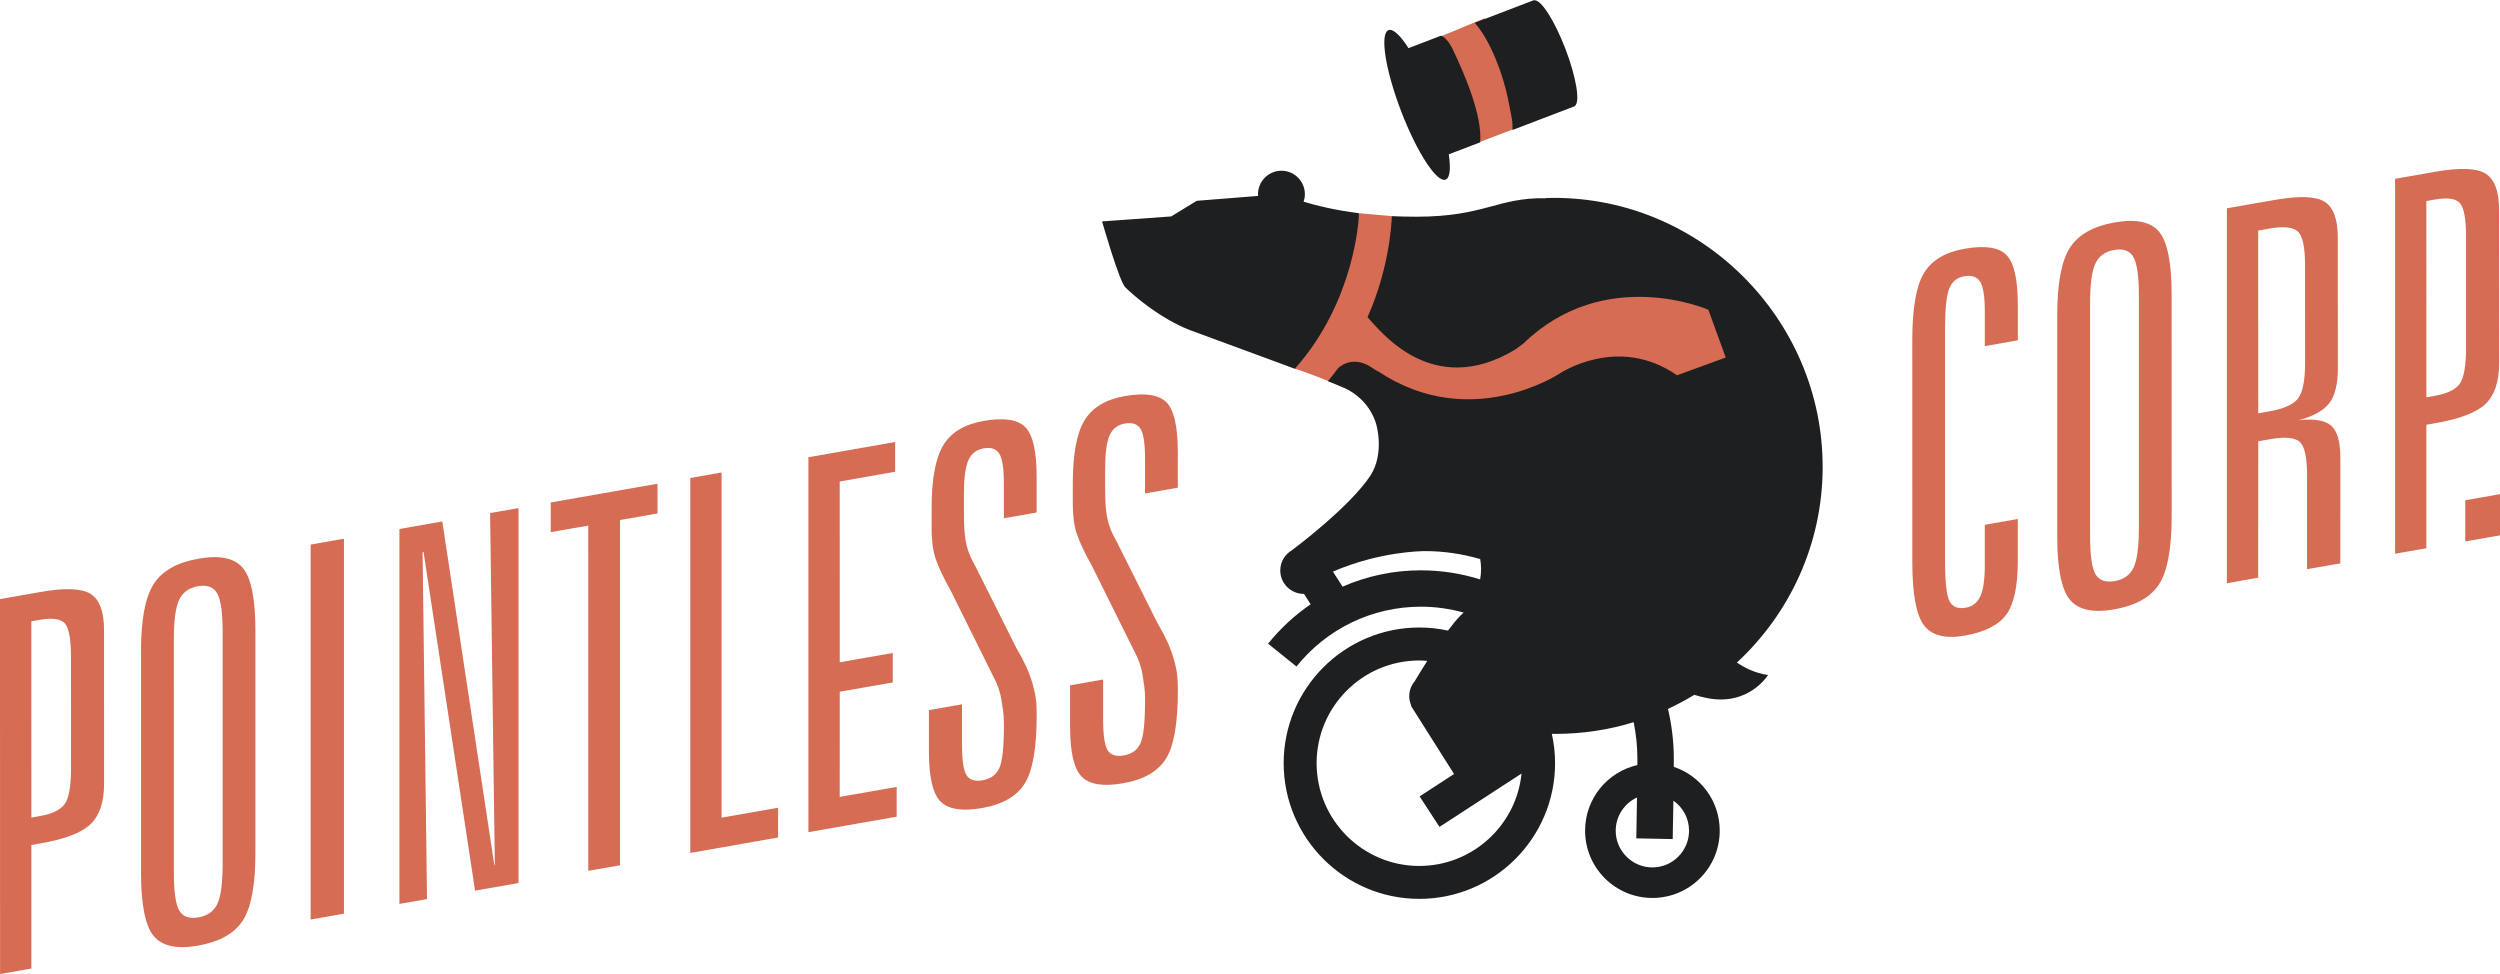
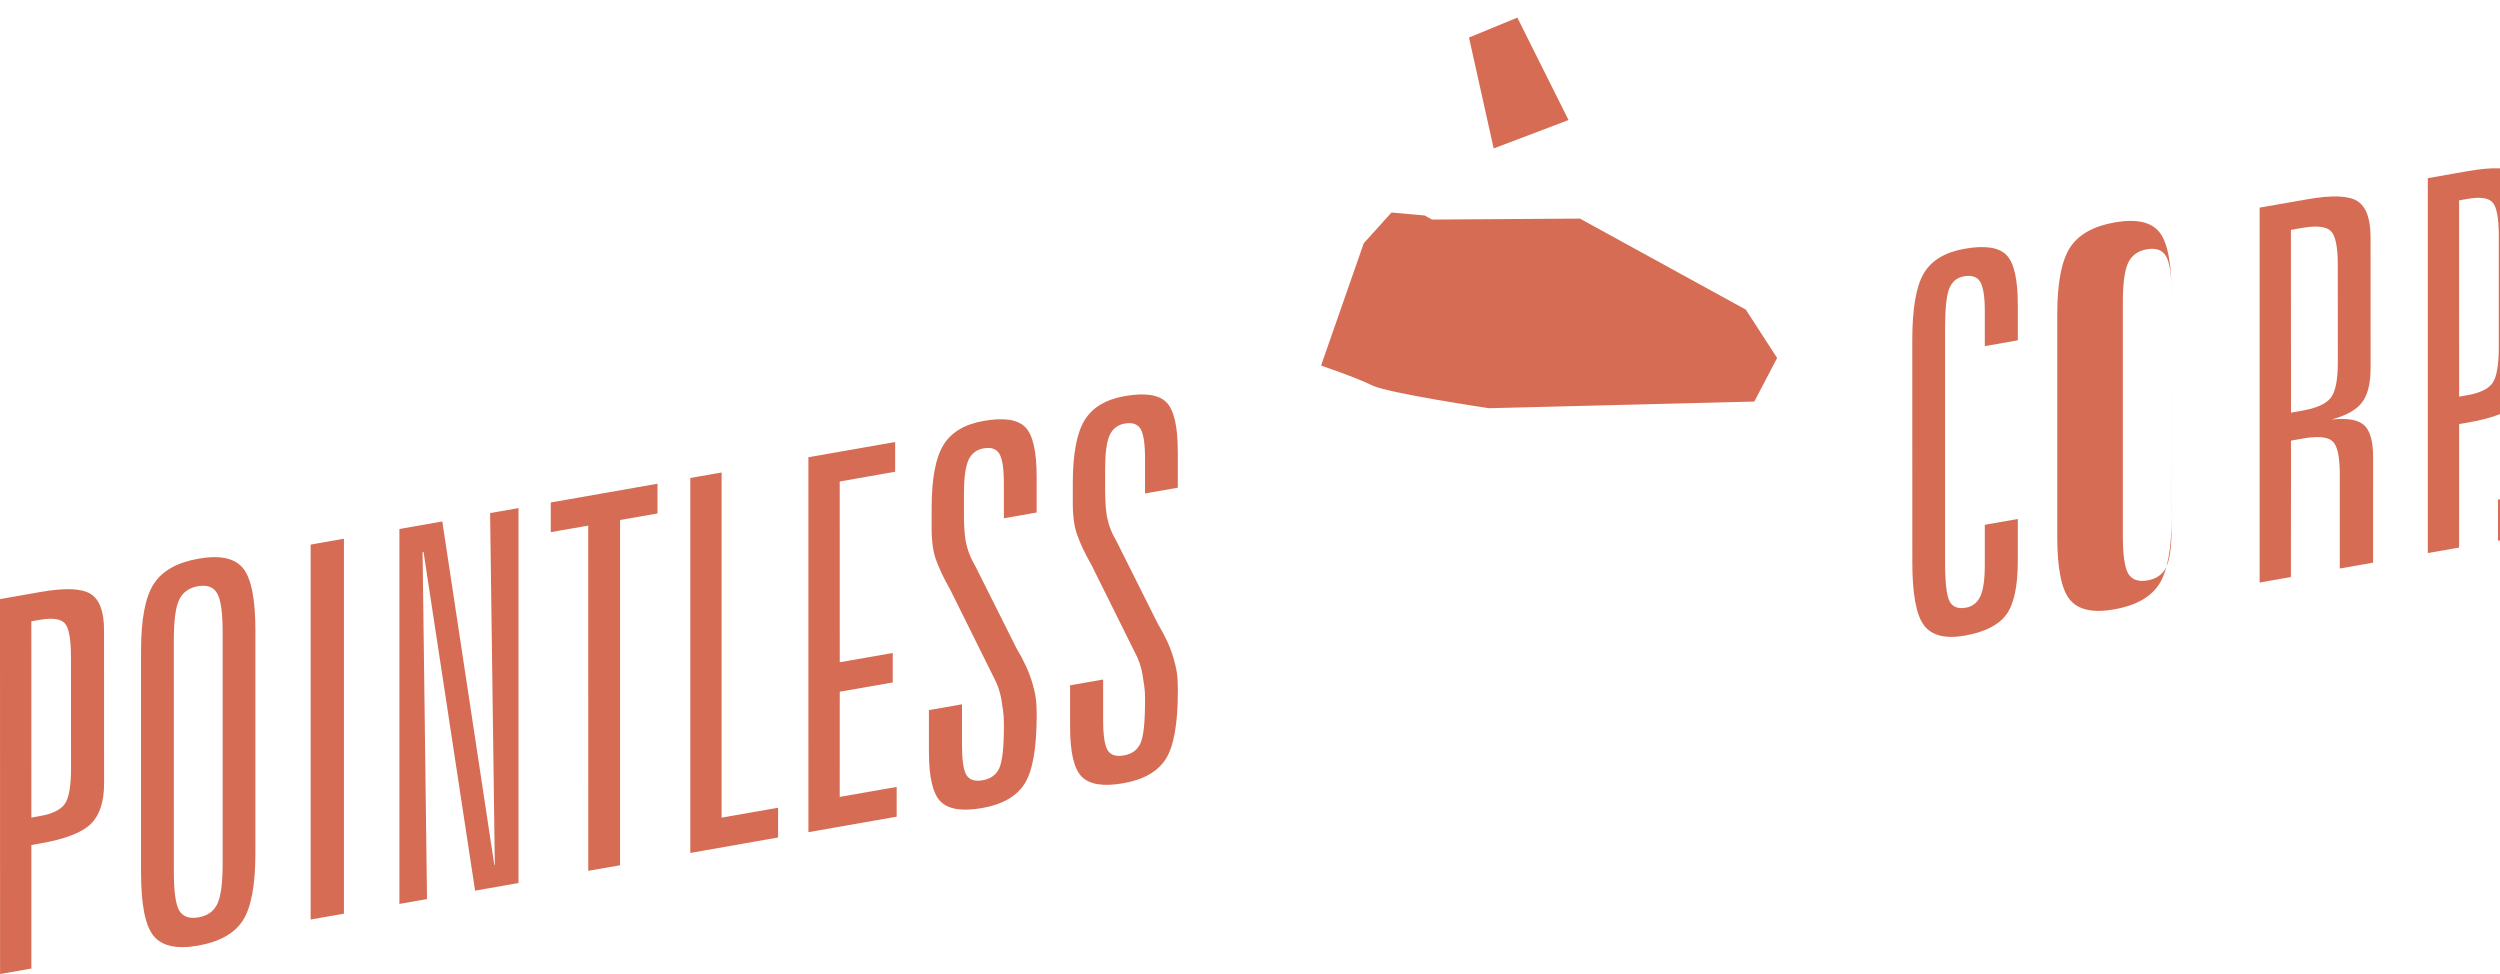
<svg xmlns="http://www.w3.org/2000/svg" height="87.833" viewBox="0 0 225.442 87.833" width="225.442">
-   <path d="m0 54.024 3.646-.64c2.224-.392 3.734-.33 4.535.18.8.51 1.2 1.585 1.2 3.24l.005 13.846c0 1.65-.398 2.87-1.198 3.65-.8.782-2.314 1.368-4.536 1.755l-.823.146v11.139l-2.823.494zm2.826 2.004.002 17.7.755-.136c1.128-.195 1.877-.56 2.256-1.092.38-.533.566-1.618.566-3.25l-.006-10c0-1.632-.186-2.65-.564-3.052-.378-.398-1.128-.5-2.258-.3l-.752.13zm20.205.855v20.012c.003 2.9-.377 4.94-1.132 6.11-.756 1.17-2.104 1.93-4.045 2.27-1.91.337-3.245.044-4.002-.876-.756-.927-1.134-2.824-1.134-5.696v-20.007c0-2.848.383-4.855 1.145-6.037.766-1.183 2.108-1.94 4.037-2.278 1.926-.34 3.265-.057 4.012.854s1.12 2.788 1.12 5.647zm-2.955.06c0-1.71-.165-2.856-.49-3.433-.324-.578-.9-.79-1.73-.648-.818.144-1.382.557-1.704 1.228-.318.677-.477 1.885-.477 3.626l.003 20.93c0 1.754.16 2.912.487 3.465.325.554.905.76 1.734.614.814-.143 1.382-.546 1.7-1.215.317-.67.478-1.878.478-3.64v-20.926zm7.936-7.833 3.004-.528v33.812l-3.003.526v-33.81zm8.006-1.404 3.867-.682 4.69 30.973.046-.008-.425-31.72 2.56-.448v33.81l-3.915.686-4.647-30.542-.087.017.4 31.287-2.49.434v-33.807zm13.648-2.393 9.626-1.693v2.682l-3.378.592v31.133l-2.867.502-.002-31.13-3.38.59v-2.677zm12.583-2.21 2.823-.495v31.125l5.093-.893v2.682l-7.916 1.393zm10.648-1.87 7.826-1.373v2.682l-5 .878.003 16.3 4.78-.836v2.658l-4.78.837-.003 9.484 5.135-.9v2.683l-7.958 1.397-.002-33.81zm20.585 1.75v3.234l-2.954.52-.003-3.142c.003-1.33-.133-2.22-.4-2.668-.267-.45-.742-.616-1.42-.495-.655.114-1.116.47-1.38 1.074-.267.61-.4 1.618-.4 3.04v1.65c0 .69.02 1.774.14 2.48.183 1.06.526 1.733.893 2.388l3.706 7.397c.702 1.17 1.14 2.15 1.422 3.104.283.95.4 1.67.4 2.738v.228c-.003 2.935-.362 4.977-1.08 6.126-.72 1.152-1.998 1.885-3.837 2.21-1.79.312-3.04.12-3.744-.58-.705-.703-1.057-2.202-1.057-4.49v-3.76l2.982-.524v3.643c0 1.377.13 2.29.397 2.73.267.442.757.6 1.466.478.728-.13 1.228-.496 1.504-1.102.27-.605.412-1.856.412-3.75v-.275c0-.868-.116-1.41-.22-2.103-.12-.783-.395-1.502-.692-2.045l-3.915-7.89c-.636-1.118-1.04-1.995-1.33-2.817-.288-.82-.36-1.95-.36-2.594v-1.97c0-2.63.354-4.52 1.055-5.674.706-1.16 1.916-1.885 3.638-2.186 1.808-.317 3.057-.133 3.745.556s1.032 2.18 1.032 4.472zm12.73-2.235v3.23l-2.956.52v-3.14c0-1.33-.13-2.22-.397-2.67-.27-.448-.742-.613-1.425-.495-.652.117-1.112.476-1.38 1.077-.266.606-.396 1.618-.396 3.04v1.65c0 .688.02 1.774.14 2.48.18 1.06.524 1.734.894 2.387l3.706 7.4c.698 1.168 1.14 2.148 1.42 3.1.283.95.398 1.673.398 2.74v.228c0 2.935-.358 4.977-1.076 6.126-.723 1.15-2 1.888-3.838 2.208-1.794.318-3.04.124-3.744-.58-.707-.703-1.06-2.196-1.06-4.488v-3.761l2.98-.523v3.645c0 1.376.136 2.283.402 2.727.268.442.755.6 1.465.475.73-.126 1.228-.492 1.5-1.1.274-.605.41-1.856.41-3.75l.006-.274c-.003-.868-.117-1.41-.224-2.103-.116-.783-.393-1.504-.688-2.047l-3.914-7.885c-.64-1.12-1.043-2.004-1.33-2.823-.29-.82-.363-1.944-.363-2.59v-1.975c0-2.624.355-4.516 1.058-5.673.703-1.154 1.916-1.884 3.635-2.185 1.81-.316 3.055-.132 3.746.557.686.687 1.03 2.177 1.03 4.47zm75.75-13.29v3.23l-2.978.525v-3.14c0-1.316-.14-2.2-.412-2.657-.276-.454-.762-.624-1.457-.5-.64.112-1.082.476-1.334 1.094-.254.616-.38 1.84-.38 3.677v20.925c0 1.883.133 3.078.4 3.598.27.52.757.715 1.47.59.606-.104 1.043-.447 1.31-1.03.268-.583.402-1.515.402-2.798v-3.646l2.977-.524v3.76c0 2.31-.35 3.932-1.044 4.873-.696.936-1.94 1.566-3.734 1.882-1.764.31-2.993-.005-3.69-.937-.698-.932-1.045-2.832-1.045-5.704l-.002-20.014c0-2.857.35-4.865 1.048-6.027.693-1.162 1.926-1.9 3.687-2.205 1.81-.32 3.058-.13 3.744.556.693.69 1.035 2.18 1.035 4.473zm13.868-.898.006 20.01c-.006 2.904-.38 4.94-1.135 6.116-.758 1.168-2.106 1.925-4.047 2.265-1.913.34-3.247.045-4.003-.877-.755-.922-1.135-2.818-1.135-5.692v-20.012c0-2.844.385-4.852 1.146-6.035.763-1.18 2.11-1.94 4.037-2.278 1.926-.337 3.262-.053 4.012.856.746.905 1.118 2.79 1.118 5.647zm-2.953.06c0-1.71-.165-2.854-.49-3.434-.324-.575-.902-.79-1.734-.647-.815.145-1.382.552-1.698 1.228-.32.674-.48 1.884-.477 3.624v20.93c0 1.754.16 2.913.486 3.466.33.553.907.757 1.737.613.814-.142 1.383-.546 1.697-1.214.322-.67.48-1.882.48-3.638v-20.928zm7.936-7.836 4.313-.754c2.222-.39 3.727-.333 4.514.172.783.502 1.176 1.588 1.176 3.252l.004 11.785c0 1.405-.26 2.448-.774 3.118-.52.674-1.442 1.184-2.76 1.538 1.41-.155 2.386.01 2.937.495.547.483.822 1.444.822 2.88l-.003 9.533-3 .526v-8.502c0-1.59-.22-2.583-.656-2.978-.436-.398-1.336-.48-2.7-.238l-1.044.184-.006 12.3-2.822.5v-33.81zm2.823 2.008.006 16.483.998-.18c1.29-.223 2.15-.606 2.58-1.15.428-.538.646-1.614.646-3.215l-.005-8.83c0-1.62-.217-2.627-.647-3.025-.43-.397-1.29-.485-2.58-.26l-1 .177zm12.342-4.666 3.643-.638c2.227-.39 3.734-.332 4.535.177.8.51 1.2 1.59 1.2 3.24l.008 13.85c0 1.648-.402 2.863-1.2 3.647-.803.783-2.313 1.368-4.537 1.758l-.823.143-.002 11.137-2.822.495v-33.81zm2.822 2.003.004 17.7.754-.132c1.128-.2 1.882-.565 2.258-1.096.376-.534.565-1.618.565-3.252v-9.997c0-1.637-.19-2.65-.572-3.054-.373-.398-1.126-.5-2.254-.302l-.753.13zm3.512 26.984 3.133-.553v3.716l-3.134.55v-3.712zm-67.832-17.133-14.957-8.207-13.337.087-.677-.37-2.98-.266-2.502 2.772-3.85 11.03s3.253 1.108 4.62 1.792c1.365.684 10.515 2.054 10.515 2.054l23.935-.6 2.055-3.933-2.824-4.36zm-15.986-17.095-4.617-9.236-4.36 1.796 2.226 10.002 6.75-2.563z" fill="#d66c53" />
-   <path d="m136.395 11.72 5.63-2.15-.01-.017c.496-.333.132-2.576-.843-5.127-.98-2.557-2.202-4.473-2.794-4.39l-.015-.036-5.382 2.057c1.376 1.506 2.567 4.618 3.025 6.953.387 1.967.39 1.834.39 2.71zm-6.032 4.474c.395-.15.47-1.01.283-2.277l2.832-1.084c.21-2.36-1.377-6.097-2.46-8.357-.438-.91-.86-1.18-1.066-1.26l-2.935 1.124c-.74-1.15-1.402-1.778-1.805-1.625-.8.306-.293 3.57 1.13 7.295 1.426 3.72 3.222 6.49 4.02 6.184zm-13.575 17.033c5.423-6.102 5.74-13.604 5.743-13.682v-.32c-2.16-.277-3.83-.684-4.977-1.038.07-.208.117-.434.117-.67 0-1.168-.946-2.12-2.114-2.12-1.17 0-2.116.952-2.116 2.12 0 .05.013.1.015.15l-5.534.44-2.31 1.41-6.23.448s1.53 5.387 2.1 5.95c.668.664 3.05 2.773 5.84 3.86.71.277 5.737 2.096 9.578 3.527l-.11-.075zm47.572 8.86c0-13.282-10.916-24.242-24.207-24.242-.257 0-.52.007-.772.015l.007.017c-4.363-.083-5.48 1.666-11.69 1.666-.763 0-1.488-.02-2.187-.05-.033.916-.286 4.83-2.192 9.113 1.066 1.11 5.766 7.456 13.315 2.918.24-.167.485-.352.73-.54 7.36-7.136 16.69-3.052 16.69-3.052l1.567 4.307-4.393 1.604c-5.35-3.72-10.604-.148-10.604-.148s-8.044 5.336-16.342-.206c-.115-.04-.266-.126-.458-.262-1.588-1.135-2.735-.4-3.147-.044-.29.403-.606.795-.93 1.193.71.27 1.236.485 1.48.602 2.46 1.153 2.9 3.38 2.9 3.38s.728 2.527-.54 4.52c-1.912 2.895-7.027 6.695-7.027 6.695l-.017.023c-.65.36-1.093 1.045-1.093 1.844 0 1.166.948 2.115 2.117 2.115.007 0 .014-.003.02-.003l.603.94c-1.426.976-2.726 2.164-3.837 3.554l2.557 2.057c2.755-3.43 6.85-5.394 11.222-5.394 1.32 0 2.616.185 3.853.53-.117.1-.22.2-.308.29-.343.354-.716.82-1.104 1.334-.833-.18-1.7-.276-2.584-.276-6.748 0-12.233 5.486-12.233 12.232 0 6.75 5.485 12.238 12.233 12.238 6.752 0 12.242-5.488 12.242-12.238 0-.906-.104-1.79-.293-2.646.104.003.213.007.322.007 2.452 0 4.82-.364 7.057-1.054.22 1.084.336 2.18.336 3.277v.586c-2.703.62-4.715 3.026-4.715 5.917 0 3.354 2.717 6.068 6.073 6.068 3.354 0 6.068-2.714 6.068-6.068 0-2.682-1.736-4.952-4.143-5.755l.002-.75c0-1.503-.182-3.002-.526-4.472.816-.383 1.61-.803 2.37-1.27.316.102.69.193 1.133.286 3.787.77 5.52-2.076 5.52-2.076-1.258-.18-2.228-.723-2.806-1.123 4.75-4.4 7.733-10.685 7.733-17.66zm-36.23 9.342c-2.47 0-4.866.516-7.06 1.473l-.872-1.357c4.166-1.795 7.893-1.848 8.334-1.848 1.66 0 3.322.247 4.947.717.106.6.106 1.216-.007 1.836-1.702-.535-3.498-.82-5.342-.82zm-.142 26.66c-5.108 0-9.26-4.156-9.26-9.268 0-5.104 4.15-9.26 9.26-9.26.242 0 .477.02.718.035-.49.775-.9 1.445-1.126 1.828-.308.37-.5.834-.5 1.348 0 .313.073.604.194.874l-.038.003 3.885 6.147-3.104 2.022 1.79 2.75 7.4-4.812c-.468 4.672-4.427 8.332-9.218 8.332zm22.85-2.427c.02-1.076.045-2.284.064-3.46.854.596 1.41 1.588 1.41 2.708 0 1.825-1.482 3.31-3.302 3.31-1.824 0-3.31-1.484-3.31-3.31 0-1.327.79-2.47 1.92-2.997-.02 1.248-.044 2.537-.064 3.688l3.28.063z" fill="#1e1f20" />
+   <path d="m0 54.024 3.646-.64c2.224-.392 3.734-.33 4.535.18.8.51 1.2 1.585 1.2 3.24l.005 13.846c0 1.65-.398 2.87-1.198 3.65-.8.782-2.314 1.368-4.536 1.755l-.823.146v11.139l-2.823.494zm2.826 2.004.002 17.7.755-.136c1.128-.195 1.877-.56 2.256-1.092.38-.533.566-1.618.566-3.25l-.006-10c0-1.632-.186-2.65-.564-3.052-.378-.398-1.128-.5-2.258-.3l-.752.13zm20.205.855v20.012c.003 2.9-.377 4.94-1.132 6.11-.756 1.17-2.104 1.93-4.045 2.27-1.91.337-3.245.044-4.002-.876-.756-.927-1.134-2.824-1.134-5.696v-20.007c0-2.848.383-4.855 1.145-6.037.766-1.183 2.108-1.94 4.037-2.278 1.926-.34 3.265-.057 4.012.854s1.12 2.788 1.12 5.647zm-2.955.06c0-1.71-.165-2.856-.49-3.433-.324-.578-.9-.79-1.73-.648-.818.144-1.382.557-1.704 1.228-.318.677-.477 1.885-.477 3.626l.003 20.93c0 1.754.16 2.912.487 3.465.325.554.905.76 1.734.614.814-.143 1.382-.546 1.7-1.215.317-.67.478-1.878.478-3.64v-20.926zm7.936-7.833 3.004-.528v33.812l-3.003.526v-33.81zm8.006-1.404 3.867-.682 4.69 30.973.046-.008-.425-31.72 2.56-.448v33.81l-3.915.686-4.647-30.542-.087.017.4 31.287-2.49.434v-33.807zm13.648-2.393 9.626-1.693v2.682l-3.378.592v31.133l-2.867.502-.002-31.13-3.38.59v-2.677zm12.583-2.21 2.823-.495v31.125l5.093-.893v2.682l-7.916 1.393zm10.648-1.87 7.826-1.373v2.682l-5 .878.003 16.3 4.78-.836v2.658l-4.78.837-.003 9.484 5.135-.9v2.683l-7.958 1.397-.002-33.81zm20.585 1.75v3.234l-2.954.52-.003-3.142c.003-1.33-.133-2.22-.4-2.668-.267-.45-.742-.616-1.42-.495-.655.114-1.116.47-1.38 1.074-.267.61-.4 1.618-.4 3.04v1.65c0 .69.02 1.774.14 2.48.183 1.06.526 1.733.893 2.388l3.706 7.397c.702 1.17 1.14 2.15 1.422 3.104.283.95.4 1.67.4 2.738v.228c-.003 2.935-.362 4.977-1.08 6.126-.72 1.152-1.998 1.885-3.837 2.21-1.79.312-3.04.12-3.744-.58-.705-.703-1.057-2.202-1.057-4.49v-3.76l2.982-.524v3.643c0 1.377.13 2.29.397 2.73.267.442.757.6 1.466.478.728-.13 1.228-.496 1.504-1.102.27-.605.412-1.856.412-3.75v-.275c0-.868-.116-1.41-.22-2.103-.12-.783-.395-1.502-.692-2.045l-3.915-7.89c-.636-1.118-1.04-1.995-1.33-2.817-.288-.82-.36-1.95-.36-2.594v-1.97c0-2.63.354-4.52 1.055-5.674.706-1.16 1.916-1.885 3.638-2.186 1.808-.317 3.057-.133 3.745.556s1.032 2.18 1.032 4.472zm12.73-2.235v3.23l-2.956.52v-3.14c0-1.33-.13-2.22-.397-2.67-.27-.448-.742-.613-1.425-.495-.652.117-1.112.476-1.38 1.077-.266.606-.396 1.618-.396 3.04v1.65c0 .688.02 1.774.14 2.48.18 1.06.524 1.734.894 2.387l3.706 7.4c.698 1.168 1.14 2.148 1.42 3.1.283.95.398 1.673.398 2.74v.228c0 2.935-.358 4.977-1.076 6.126-.723 1.15-2 1.888-3.838 2.208-1.794.318-3.04.124-3.744-.58-.707-.703-1.06-2.196-1.06-4.488v-3.761l2.98-.523v3.645c0 1.376.136 2.283.402 2.727.268.442.755.6 1.465.475.73-.126 1.228-.492 1.5-1.1.274-.605.41-1.856.41-3.75l.006-.274c-.003-.868-.117-1.41-.224-2.103-.116-.783-.393-1.504-.688-2.047l-3.914-7.885c-.64-1.12-1.043-2.004-1.33-2.823-.29-.82-.363-1.944-.363-2.59v-1.975c0-2.624.355-4.516 1.058-5.673.703-1.154 1.916-1.884 3.635-2.185 1.81-.316 3.055-.132 3.746.557.686.687 1.03 2.177 1.03 4.47zm75.75-13.29v3.23l-2.978.525v-3.14c0-1.316-.14-2.2-.412-2.657-.276-.454-.762-.624-1.457-.5-.64.112-1.082.476-1.334 1.094-.254.616-.38 1.84-.38 3.677v20.925c0 1.883.133 3.078.4 3.598.27.52.757.715 1.47.59.606-.104 1.043-.447 1.31-1.03.268-.583.402-1.515.402-2.798v-3.646l2.977-.524v3.76c0 2.31-.35 3.932-1.044 4.873-.696.936-1.94 1.566-3.734 1.882-1.764.31-2.993-.005-3.69-.937-.698-.932-1.045-2.832-1.045-5.704l-.002-20.014c0-2.857.35-4.865 1.048-6.027.693-1.162 1.926-1.9 3.687-2.205 1.81-.32 3.058-.13 3.744.556.693.69 1.035 2.18 1.035 4.473zm13.868-.898.006 20.01c-.006 2.904-.38 4.94-1.135 6.116-.758 1.168-2.106 1.925-4.047 2.265-1.913.34-3.247.045-4.003-.877-.755-.922-1.135-2.818-1.135-5.692v-20.012c0-2.844.385-4.852 1.146-6.035.763-1.18 2.11-1.94 4.037-2.278 1.926-.337 3.262-.053 4.012.856.746.905 1.118 2.79 1.118 5.647zc0-1.71-.165-2.854-.49-3.434-.324-.575-.902-.79-1.734-.647-.815.145-1.382.552-1.698 1.228-.32.674-.48 1.884-.477 3.624v20.93c0 1.754.16 2.913.486 3.466.33.553.907.757 1.737.613.814-.142 1.383-.546 1.697-1.214.322-.67.48-1.882.48-3.638v-20.928zm7.936-7.836 4.313-.754c2.222-.39 3.727-.333 4.514.172.783.502 1.176 1.588 1.176 3.252l.004 11.785c0 1.405-.26 2.448-.774 3.118-.52.674-1.442 1.184-2.76 1.538 1.41-.155 2.386.01 2.937.495.547.483.822 1.444.822 2.88l-.003 9.533-3 .526v-8.502c0-1.59-.22-2.583-.656-2.978-.436-.398-1.336-.48-2.7-.238l-1.044.184-.006 12.3-2.822.5v-33.81zm2.823 2.008.006 16.483.998-.18c1.29-.223 2.15-.606 2.58-1.15.428-.538.646-1.614.646-3.215l-.005-8.83c0-1.62-.217-2.627-.647-3.025-.43-.397-1.29-.485-2.58-.26l-1 .177zm12.342-4.666 3.643-.638c2.227-.39 3.734-.332 4.535.177.8.51 1.2 1.59 1.2 3.24l.008 13.85c0 1.648-.402 2.863-1.2 3.647-.803.783-2.313 1.368-4.537 1.758l-.823.143-.002 11.137-2.822.495v-33.81zm2.822 2.003.004 17.7.754-.132c1.128-.2 1.882-.565 2.258-1.096.376-.534.565-1.618.565-3.252v-9.997c0-1.637-.19-2.65-.572-3.054-.373-.398-1.126-.5-2.254-.302l-.753.13zm3.512 26.984 3.133-.553v3.716l-3.134.55v-3.712zm-67.832-17.133-14.957-8.207-13.337.087-.677-.37-2.98-.266-2.502 2.772-3.85 11.03s3.253 1.108 4.62 1.792c1.365.684 10.515 2.054 10.515 2.054l23.935-.6 2.055-3.933-2.824-4.36zm-15.986-17.095-4.617-9.236-4.36 1.796 2.226 10.002 6.75-2.563z" fill="#d66c53" />
</svg>